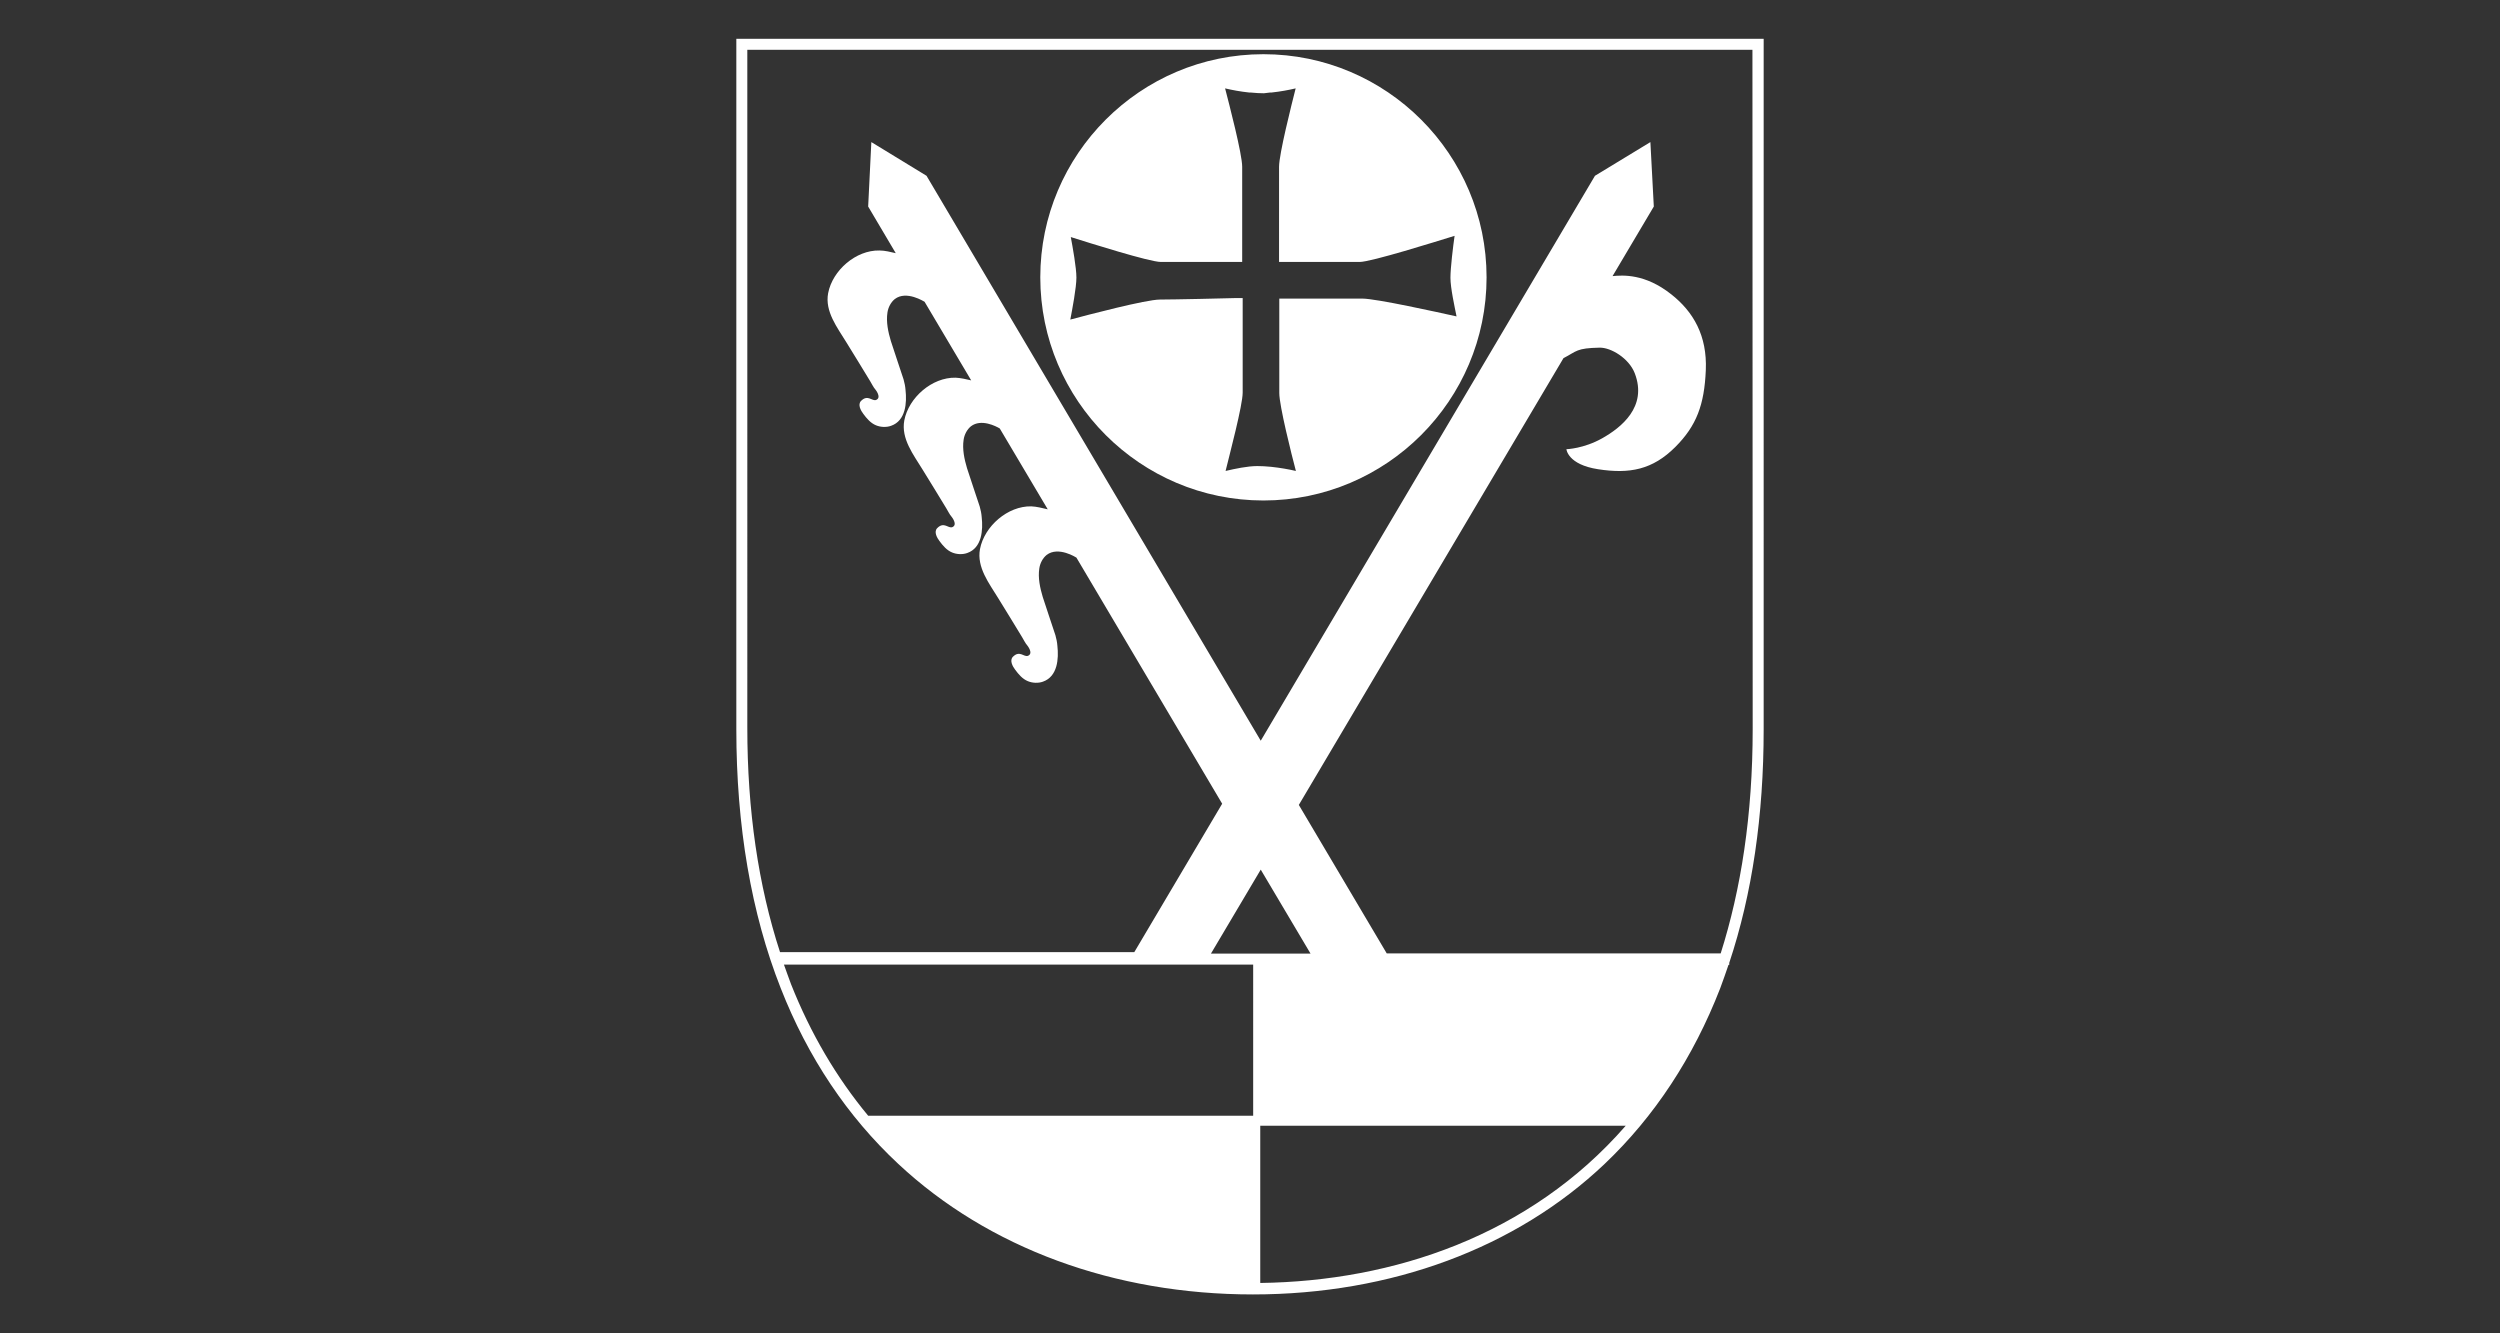
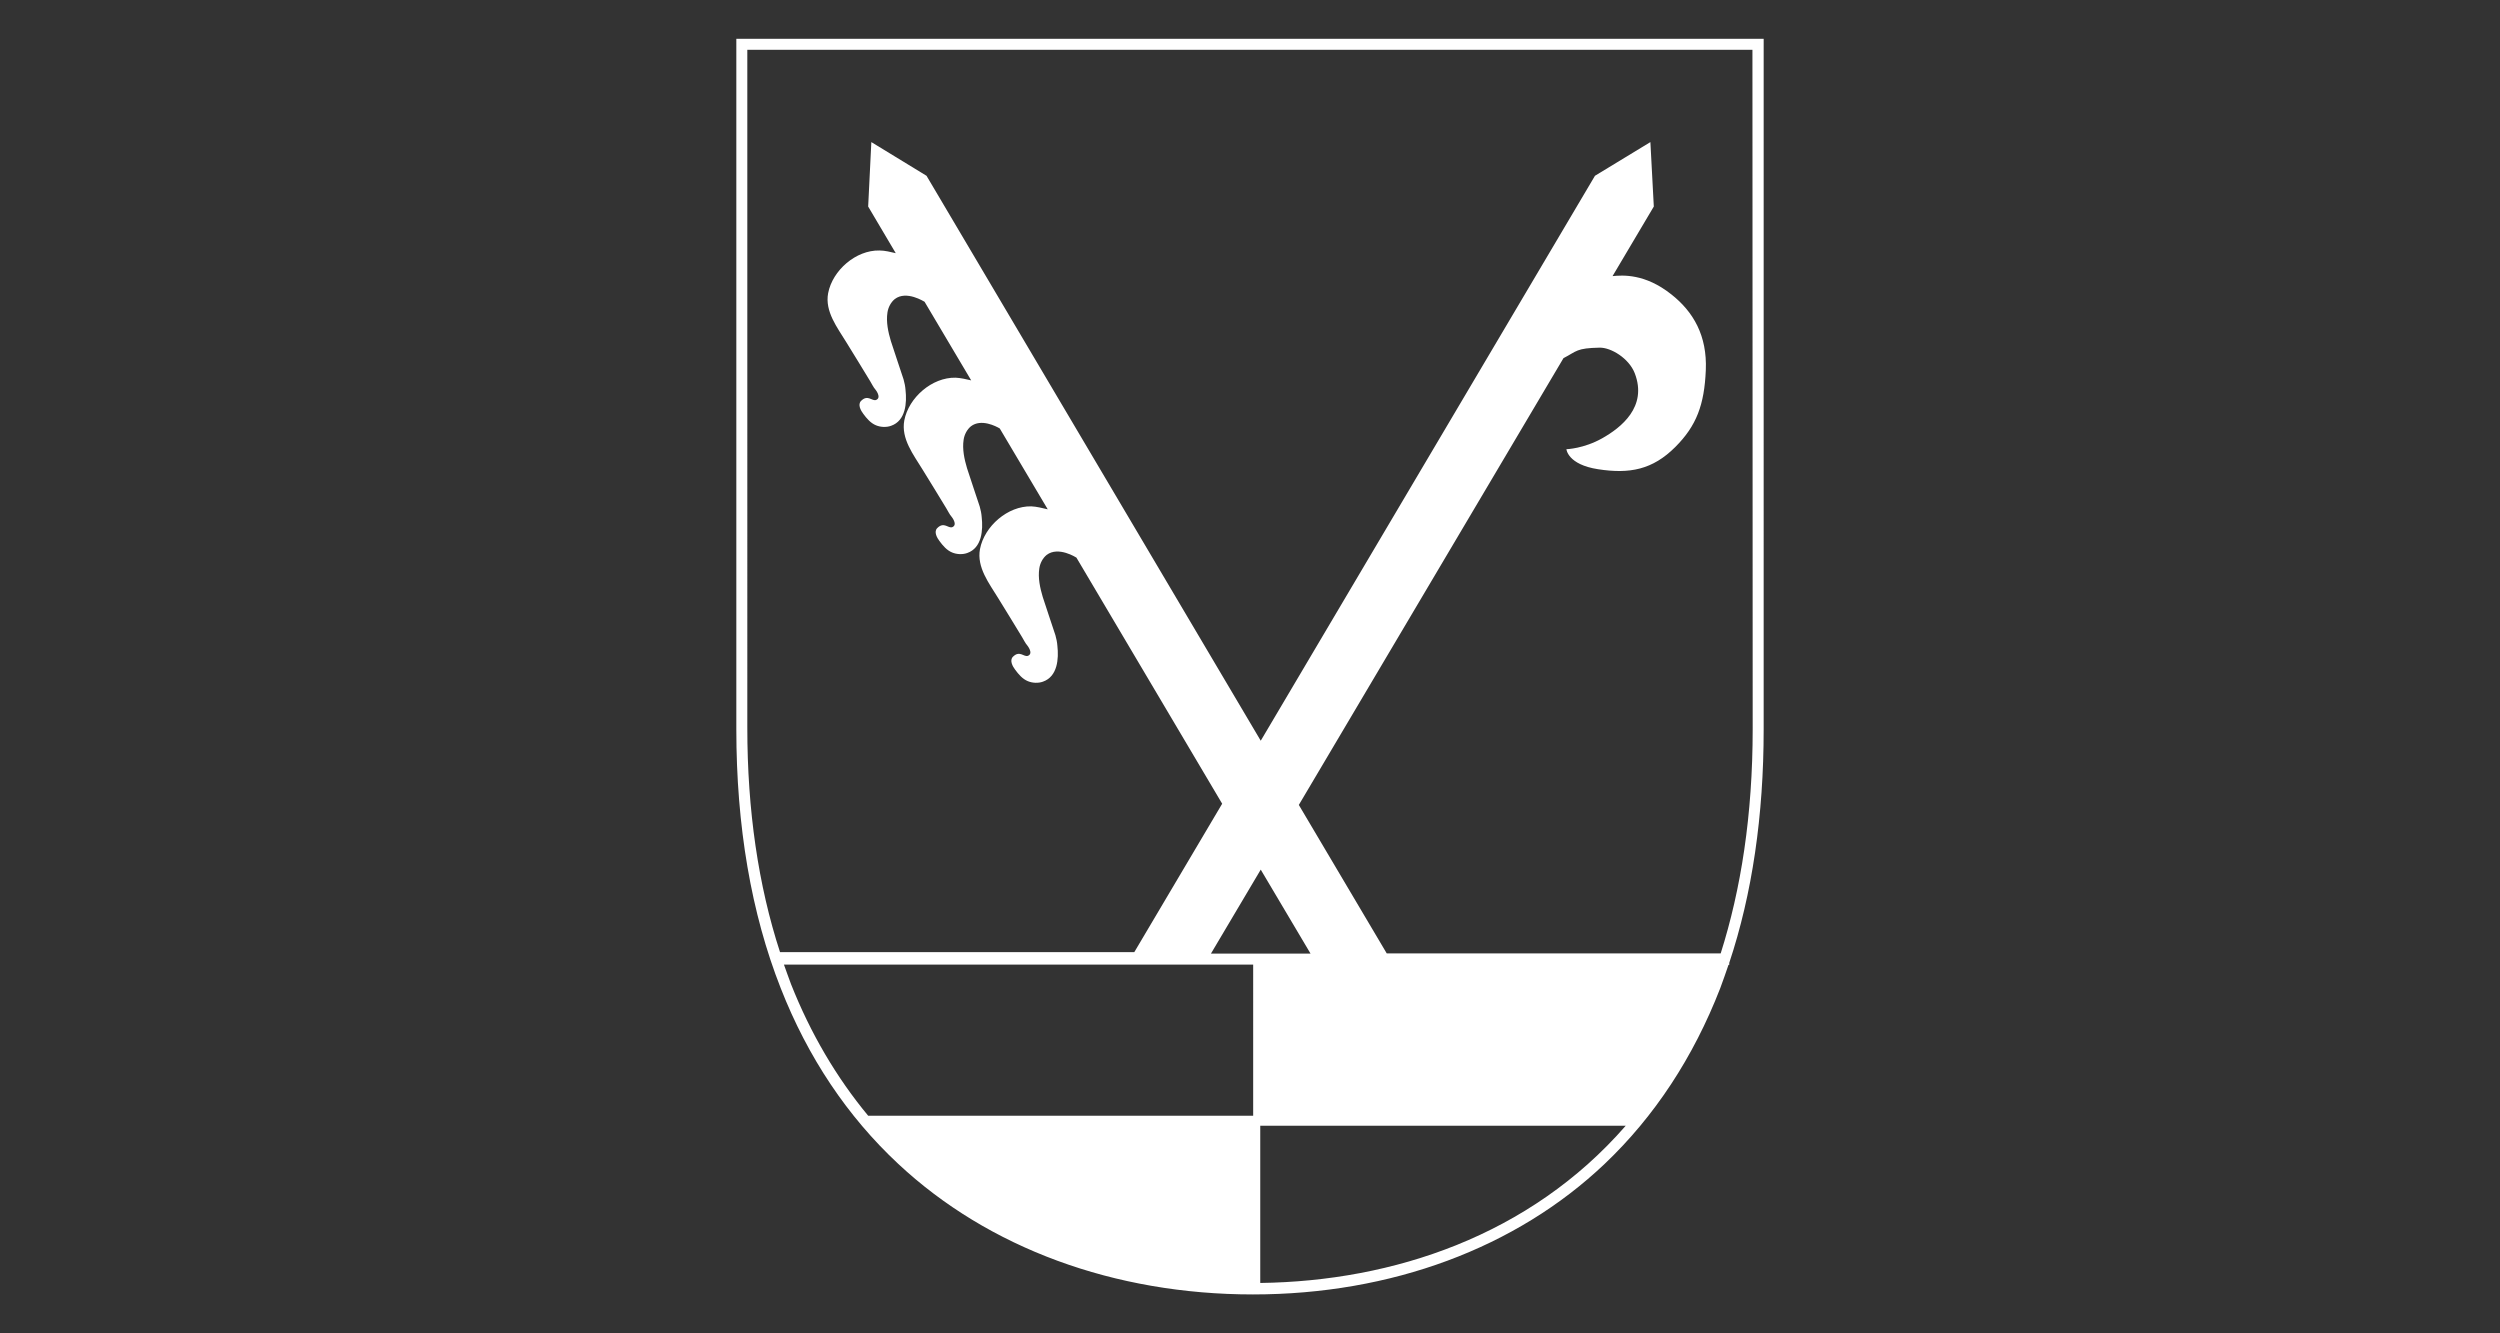
<svg xmlns="http://www.w3.org/2000/svg" version="1.1" id="Ebene_1" x="0px" y="0px" width="1024px" height="546px" viewBox="0 0 1024 546" style="enable-background:new 0 0 1024 546;" xml:space="preserve">
  <rect x="0" y="0" width="1024" height="546" fill="#333333" stroke="none" />
  <style type="text/css">
	.st0{fill:#FFFFFF;}
</style>
  <g>
    <path class="st0" d="M720.1,15.9H303.9h-2.3v2.3v280.5h0c0,39.7,6.1,75.4,18.2,106.1c11.1,28.3,27.3,52.5,48.1,71.9   c36.9,34.5,88.5,53.5,145.3,53.5c56.6,0,107.8-19,144.1-53.5c20.4-19.4,36.3-43.6,47.3-71.9c1.2-3.2,2.3-6.4,3.4-9.6h0.3v-0.8   c9.4-28.2,14.1-60.3,14.1-95.6h0V18.2v-2.3H720.1z M321.1,395.1h192.2V457H355.6c-13-15.7-23.6-33.7-31.6-53.9   C323,400.5,322.1,397.8,321.1,395.1z M496,390.6l20.4-34.4l20.4,34.4H496z M516.2,525.5v-64.4h149.7   C626.7,506.1,570.6,524.8,516.2,525.5z M717.9,298.6c0,35.3-4.8,65.7-13.1,91.9H568l-36-60.8l108.4-183c5.6-2.9,5.2-4.1,14.8-4.3   c4.6-0.1,12,4.3,14.4,10.5c5.3,13.8-5.7,22.3-13.3,26.6c-7.6,4.3-14.7,4.5-14.7,4.5s0.5,6.3,13,8.2c12.9,2,22.3,0.2,31.6-9.1   c8.7-8.7,11.9-17.3,12.5-31.5c0.6-14.1-5.1-23.9-14.1-31c-10.8-8.6-20-7.9-24.1-7.5l16.9-28.5L676,58.2L653.3,72L516.4,303.4   L379.5,72l-22.6-13.8l-1.3,26.4l11.3,19.1c-2.2-0.5-4.4-1.1-6.7-1.1c-9.6-0.2-19.2,8.1-21,17.5c-1.4,7.5,3.8,14.1,7.4,20   c3.2,5.3,6.6,10.6,9.8,16c0.7,1.1,1.3,2.5,2.2,3.5c0,0,2.6,3.2,0.3,4.2c-1.7,0.7-3.4-2.4-6.2,0.4c-1.5,1.5-0.1,4,0.9,5.3   c1.4,1.9,3,3.8,5.2,4.7c1.9,0.8,4.3,0.9,6.2,0.2c6-2.1,6.5-9.4,5.9-14.7c-0.1-1.4-0.4-2.9-0.8-4.3c-1.7-5.2-3.5-10.4-5.2-15.7   c-1.1-3.7-2-7.8-1.4-11.7c0.3-2.1,1.4-4.2,3-5.5c4.8-3.7,12.1,1.1,12.2,1.1l19.1,32.2c-2.1-0.5-4.3-1-6.4-1.1   c-9.6-0.2-19.2,8.1-21,17.5c-1.4,7.5,3.8,14.1,7.4,20c3.2,5.3,6.6,10.6,9.8,16c0.7,1.1,1.3,2.5,2.2,3.5c0,0,2.6,3.2,0.3,4.2   c-1.7,0.7-3.4-2.4-6.2,0.4c-1.5,1.5-0.1,4,0.9,5.3c1.4,1.9,3,3.8,5.2,4.7c1.9,0.8,4.3,0.9,6.2,0.2c6-2.1,6.5-9.4,5.9-14.7   c-0.1-1.4-0.4-2.9-0.8-4.3c-1.7-5.2-3.5-10.4-5.2-15.7c-1.1-3.7-2-7.8-1.4-11.7c0.3-2.1,1.4-4.2,3-5.5c4.2-3.2,10.3,0,11.8,0.9   l19.7,33.2l-0.1-0.1c-2.2-0.5-4.4-1.1-6.7-1.2c-9.6-0.2-19.2,8.1-21,17.5c-1.4,7.5,3.8,14.1,7.4,20c3.2,5.3,6.6,10.6,9.8,16   c0.7,1.1,1.3,2.5,2.2,3.5c0,0,2.6,3.2,0.3,4.2c-1.7,0.7-3.4-2.4-6.2,0.4c-1.5,1.5-0.1,4,0.9,5.3c1.4,1.9,3,3.8,5.2,4.7   c1.9,0.8,4.3,0.9,6.2,0.2c6-2.1,6.5-9.4,5.9-14.7c-0.1-1.4-0.4-2.9-0.8-4.3c-1.7-5.2-3.5-10.4-5.2-15.7c-1.1-3.7-2-7.8-1.4-11.7   c0.3-2.1,1.4-4.2,3-5.5c4.8-3.7,12.2,1.1,12.2,1.1l0,0l59.7,100.8l-36,60.8H319.5c-8.9-27.3-13.4-58.1-13.4-91.9h0V20.4h411.7   L717.9,298.6L717.9,298.6z" />
-     <path class="st0" d="M517.5,22.2c-50.4,0-91.4,41-91.4,91.4s41,91.4,91.4,91.4c50.4,0,91.4-41,91.4-91.4S567.9,22.2,517.5,22.2z    M509,160.8v-36.4v-2.3h-2.3c0,0-1.1,0-1.1,0c-2.7,0.1-24.8,0.6-30.5,0.6c-5.7,0-29.6,6.3-36.7,8.2c0.8-4.2,2.5-13.1,2.5-17.2   c0-4-1.5-12.3-2.3-16.6c7.6,2.4,32.3,10.2,36.9,10.2h31h2.3V105V68.3c0-5.2-5.3-25.5-7-32.1c3,0.7,6.2,1.3,9.9,1.7   c0.2,0,0.4,0,0.6,0c1.9,0.2,3.9,0.3,5.4,0.3c0.8-0.1,1.6-0.2,2.5-0.3c0.1,0,0.2,0,0.3,0c0.1,0,0.2,0,0.3,0c3.7-0.4,6.9-1,9.9-1.7   c-1.7,6.7-6.8,26.9-6.8,32.1V105v2.3h2.3h30.7c4.7,0,31.4-8.4,38.9-10.7c-0.6,4.2-1.7,13.1-1.7,17.2c0,4.1,1.7,11.8,2.5,15.8   c-7.2-1.6-32.9-7.3-38.6-7.3h-1.1h-30.7h-0.8h-1.4v2.3v36.4c0,5.2,5,25.1,6.8,31.9c-3.1-0.7-6.4-1.3-10.2-1.7   c-2-0.2-4.1-0.3-5.6-0.3c-4.1,0-9.1,1.1-13,2C503.7,185.9,509,166,509,160.8z" />
  </g>
</svg>